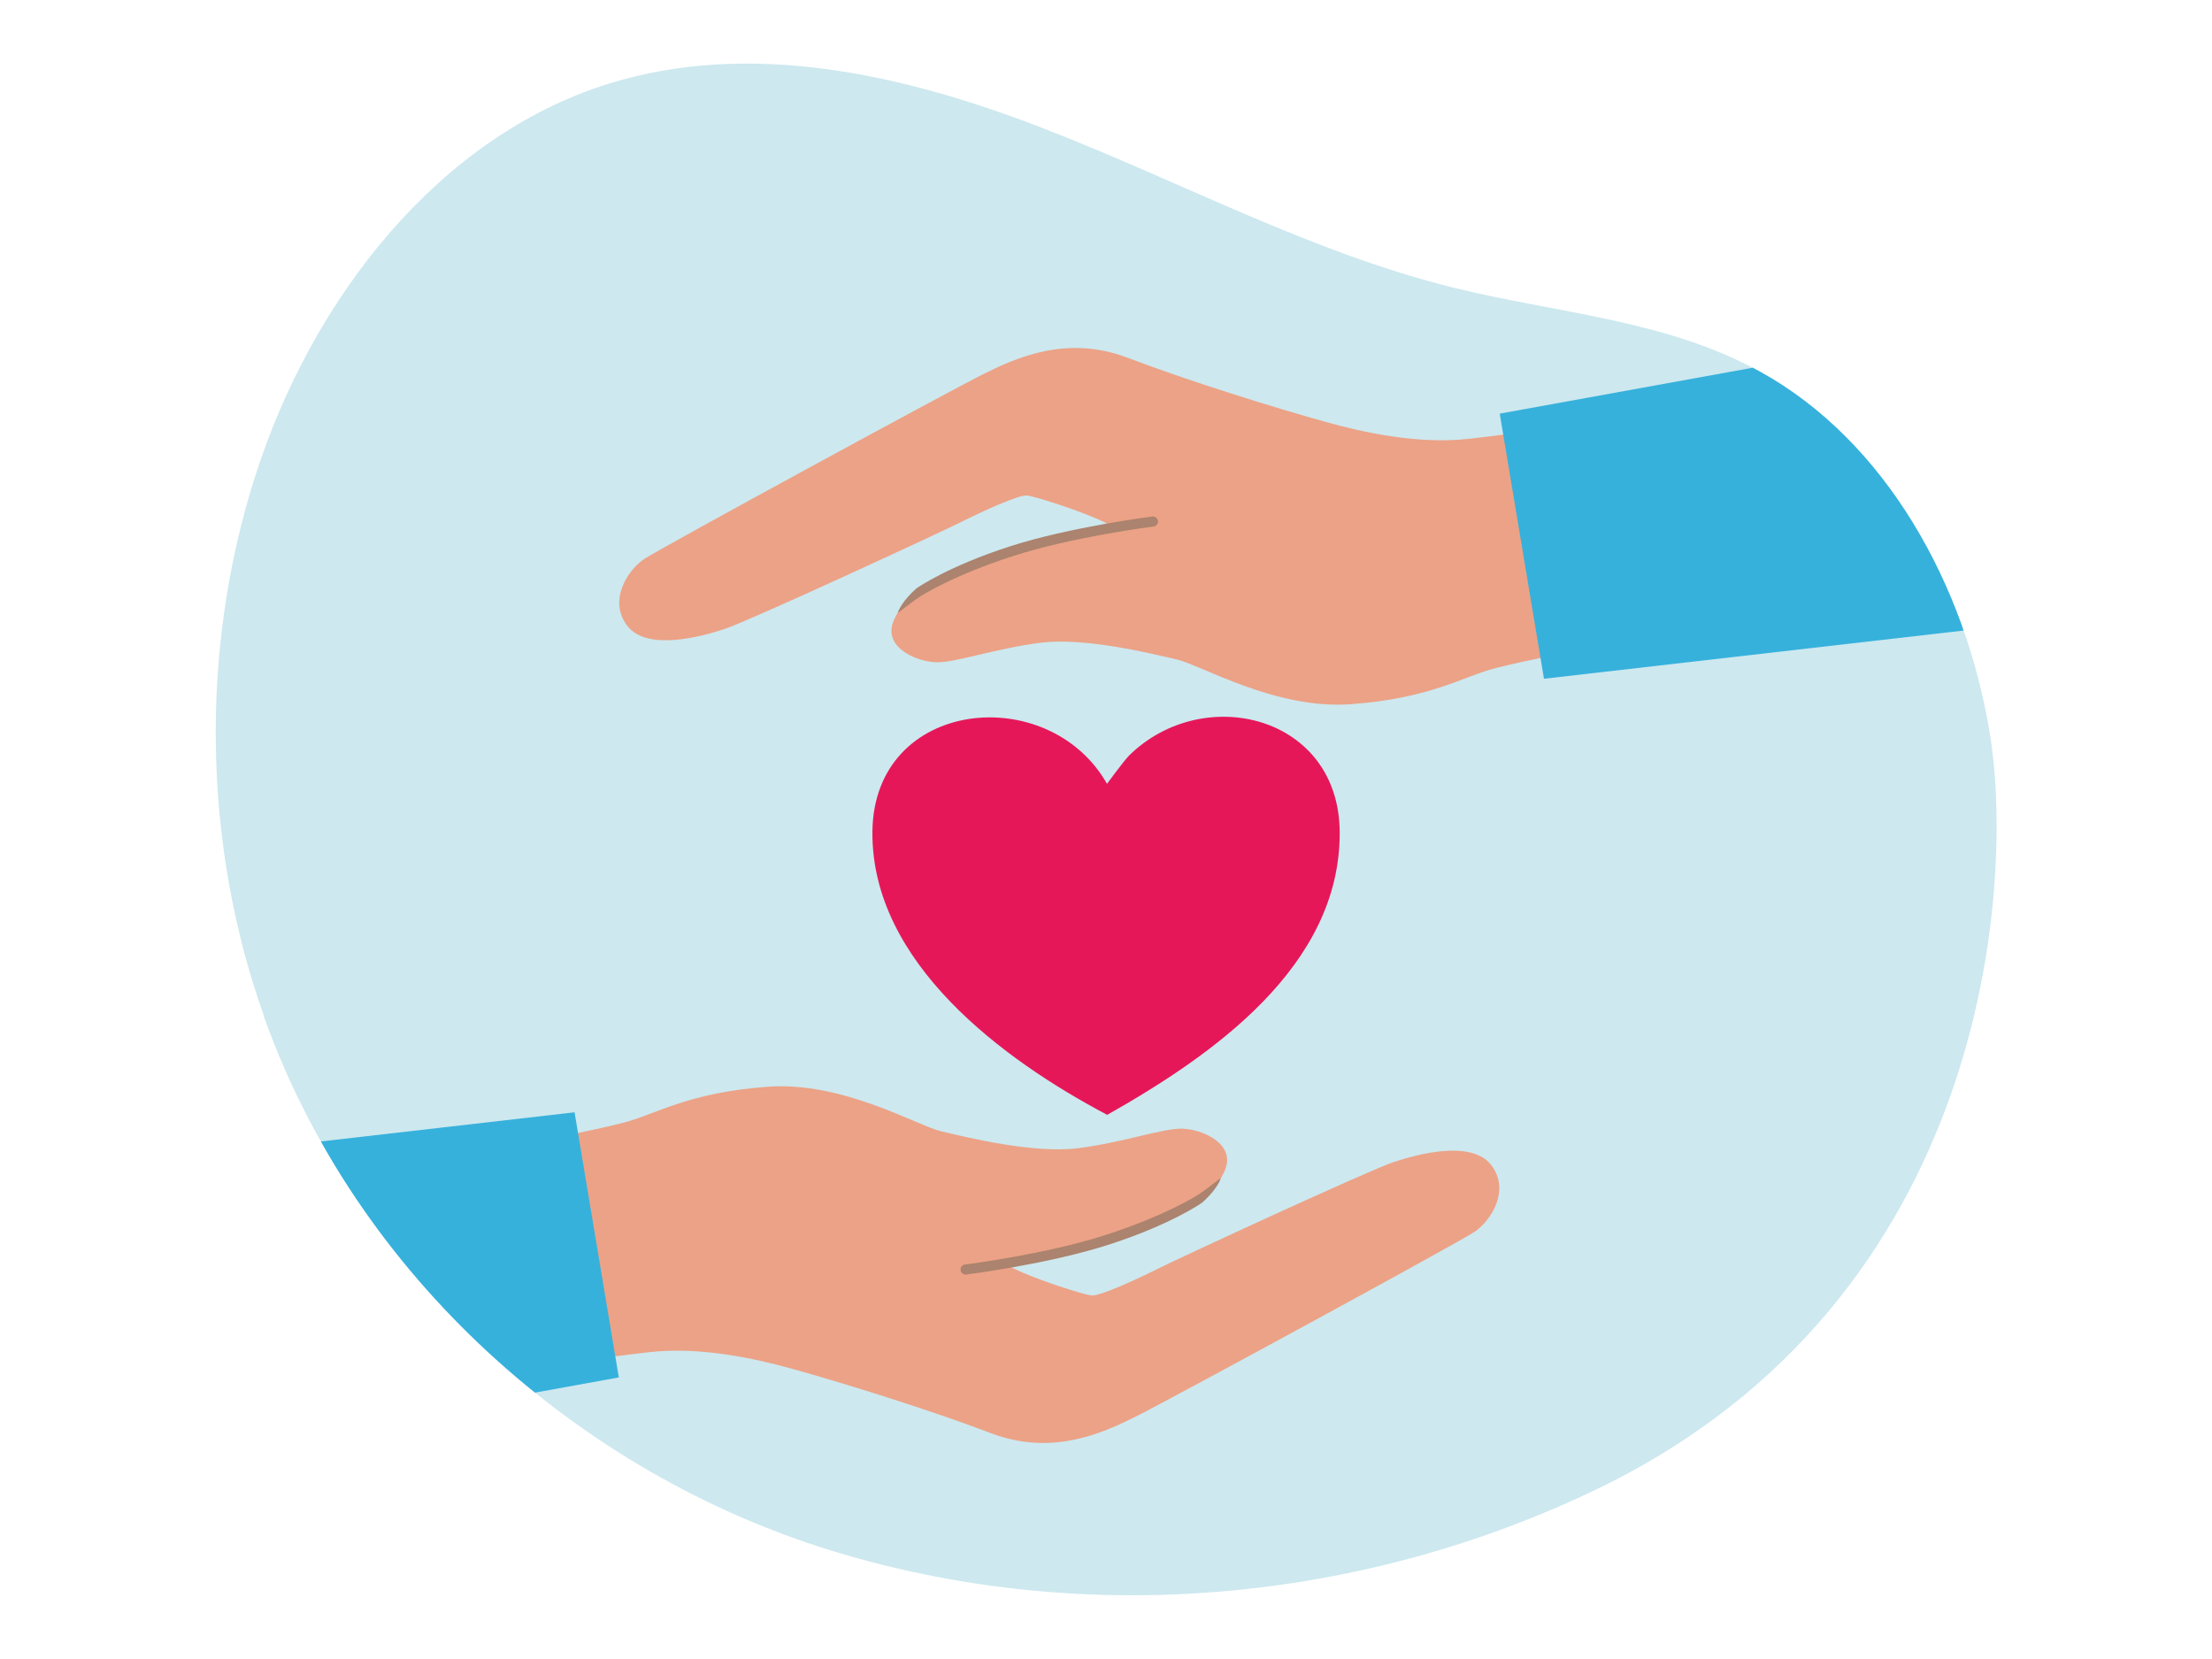
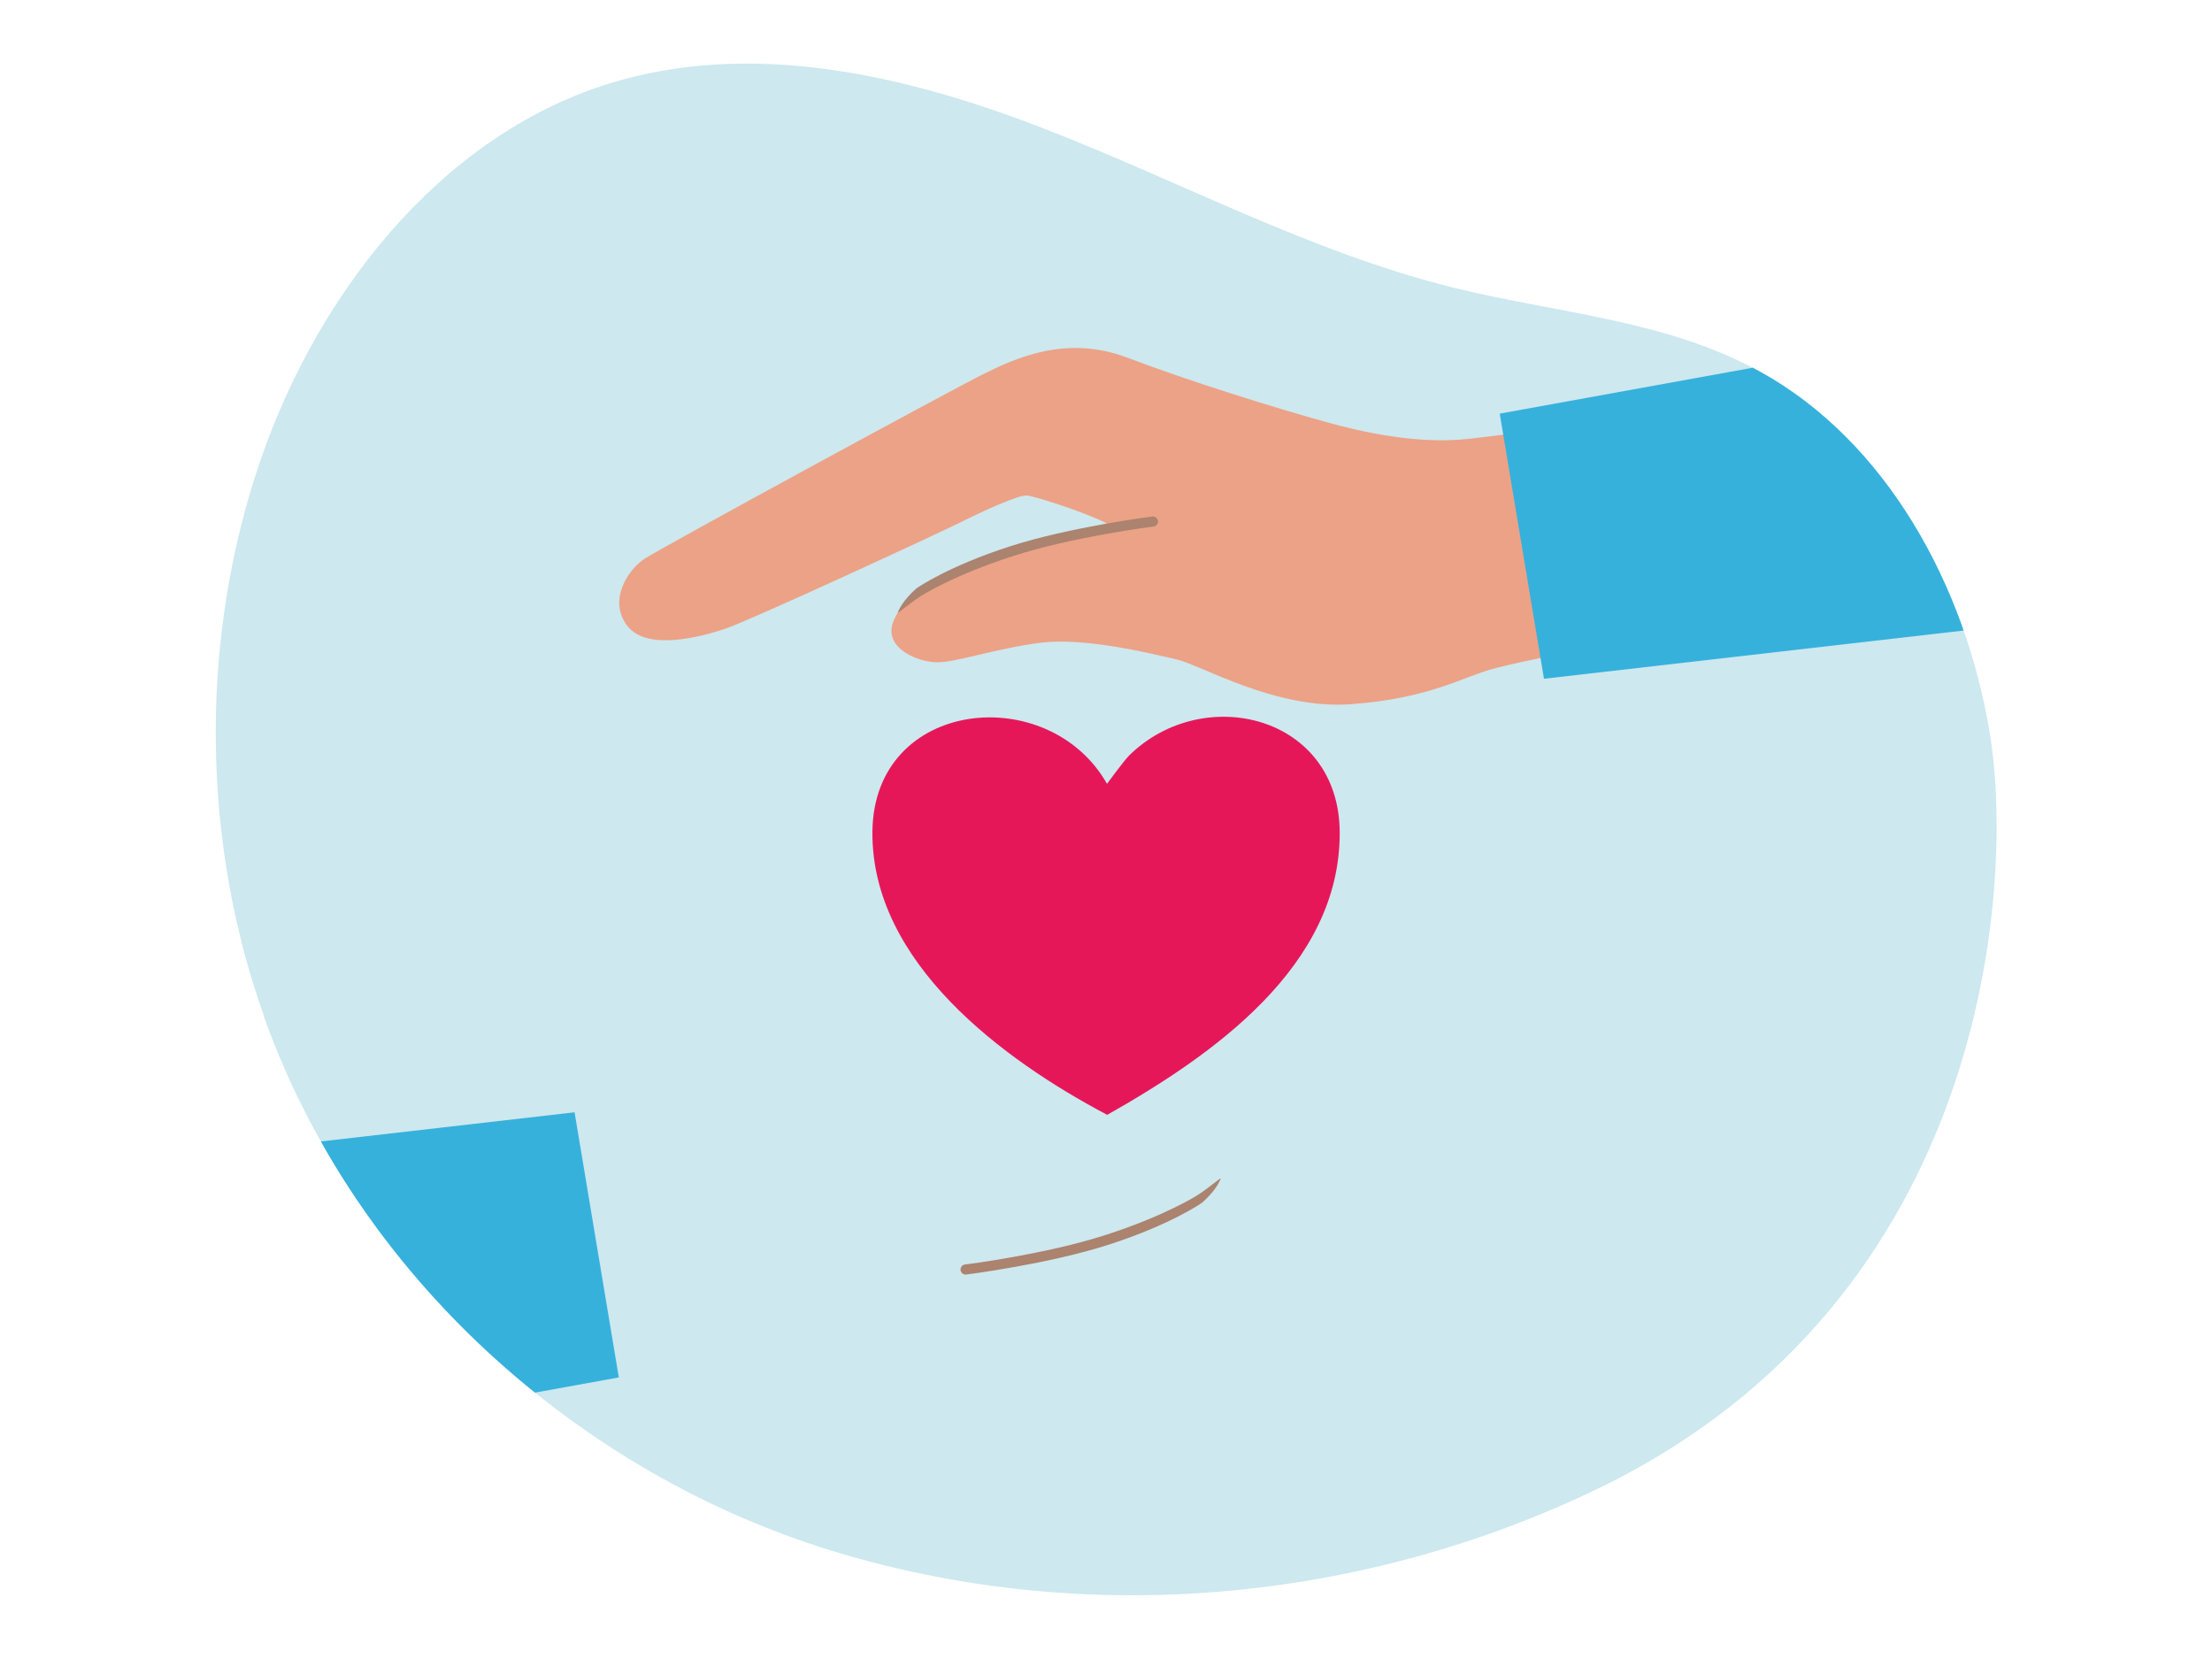
<svg xmlns="http://www.w3.org/2000/svg" id="Ebene_1" data-name="Ebene 1" width="200" height="150" viewBox="0 0 200 150">
  <defs>
    <style>
      .cls-1 {
        fill: #eca286;
      }

      .cls-2 {
        fill: #36b1dc;
      }

      .cls-3 {
        fill: #cde8ef;
      }

      .cls-4 {
        fill: #e61759;
      }

      .cls-5 {
        fill: none;
      }

      .cls-6 {
        fill: #ab836e;
      }

      .cls-7 {
        clip-path: url(#clippath);
      }
    </style>
    <clipPath id="clippath">
      <path class="cls-5" d="M23.86,91.91c8.41,23.59,28.59,41.29,51.28,48.28,3.08.95,6.21,1.73,9.36,2.34,13.36,2.6,27.26,2.2,40.54-1,6.68-1.61,13.19-3.92,19.41-6.92,35.59-17.18,37.67-54.88,35.46-68.31-2.21-13.44-9.41-26.41-20.74-32.68-8.5-4.7-18.39-5.3-27.71-7.6-12.94-3.19-24.92-9.72-37.42-14.53-12.5-4.81-26.26-7.89-39.01-3.92-15.32,4.77-26.79,19.32-31.95,35.46-5.03,15.73-4.74,33.34.8,48.87Z" />
    </clipPath>
  </defs>
  <g class="cls-7">
    <path class="cls-3" d="M23.86,91.91c8.41,23.59,28.59,41.29,51.28,48.28,3.08.95,6.21,1.73,9.36,2.34,13.36,2.6,27.26,2.2,40.54-1,6.68-1.61,13.19-3.92,19.41-6.92,35.59-17.18,37.67-54.88,35.46-68.31-2.21-13.44-9.41-26.41-20.74-32.68-8.5-4.7-18.39-5.3-27.71-7.6-12.94-3.19-24.92-9.72-37.42-14.53-12.5-4.81-26.26-7.89-39.01-3.92-15.32,4.77-26.79,19.32-31.95,35.46-5.03,15.73-4.74,33.34.8,48.87Z" />
    <g>
      <g>
-         <path class="cls-1" d="M50.45,102.8s2.78-.51,5.81-1.26c3.03-.76,5.83-2.74,13.14-3.28,6.82-.51,13.55,3.54,15.74,4.04,2.19.51,8.26,2.02,12.3,1.52,4.04-.51,7.58-1.77,9.35-1.77s4.8,1.26,4.04,3.54c-.76,2.27-3.79,4.29-6.06,5.05-2.27.76-10.13,2.58-11.13,2.8-1,.23-3.02.73-2.01,1.24,1.93.97,6.32,2.38,7.07,2.45s4.04-1.44,6.06-2.45,18.95-8.84,21.22-9.6c2.27-.76,7.07-2.02,8.84.25s0,5.05-1.52,6.06c-1.52,1.01-27.54,15.16-30.57,16.67-3.03,1.52-7.63,3.62-13.14,1.52-5.51-2.1-13.39-4.55-17.94-5.81-3.44-.96-8.34-2.02-12.88-1.52-4.55.51-7.33,1.01-7.33,1.01l-2.53-19.96,1.52-.51Z" />
        <path class="cls-2" d="M51.95,100.57L-.02,106.54c4.31,9.58,17.23,20.92,22.36,24.1l33.61-6.1-4-23.97Z" />
        <path class="cls-6" d="M87.31,115.24c-.23,0-.43-.17-.46-.4-.03-.25.15-.48.4-.51.07,0,7.38-.93,12.78-2.69,5.37-1.74,8.18-3.54,8.21-3.56.96-.6,2.14-1.63,2.12-1.52-.05.25-.53,1.18-1.66,2.17-.11.09-2.88,2-8.4,3.79-5.49,1.78-12.88,2.71-12.95,2.72-.02,0-.04,0-.06,0Z" />
      </g>
      <g>
        <path class="cls-1" d="M141.1,59.13s-2.78.51-5.81,1.26c-3.03.76-5.83,2.74-13.14,3.28-6.82.51-13.55-3.54-15.74-4.04-2.19-.51-8.26-2.02-12.3-1.52-4.04.51-7.58,1.77-9.35,1.77s-4.8-1.26-4.04-3.54c.76-2.27,3.79-4.29,6.06-5.05,2.27-.76,10.13-2.58,11.13-2.8,1-.23,3.02-.73,2.01-1.24-1.93-.97-6.32-2.38-7.07-2.45s-4.04,1.44-6.06,2.45-18.95,8.84-21.22,9.6c-2.27.76-7.07,2.02-8.84-.25-1.77-2.27,0-5.05,1.52-6.06,1.52-1.01,27.54-15.16,30.57-16.67,3.03-1.52,7.63-3.62,13.14-1.52,5.51,2.1,13.39,4.55,17.94,5.81,3.44.96,8.34,2.02,12.88,1.52,4.55-.51,7.33-1.01,7.33-1.01l2.53,19.96-1.52.51Z" />
        <path class="cls-2" d="M139.6,61.37l51.97-5.97c-4.31-9.58-17.23-20.92-22.36-24.1l-33.61,6.1,4,23.97Z" />
        <path class="cls-6" d="M104.24,46.7c.23,0,.43.17.46.4.03.25-.15.48-.4.51-.07,0-7.38.93-12.78,2.69-5.37,1.74-8.18,3.54-8.21,3.56-.96.6-2.14,1.63-2.12,1.52.05-.25.53-1.18,1.66-2.17.11-.09,2.88-2,8.4-3.79,5.49-1.78,12.88-2.71,12.95-2.72.02,0,.04,0,.06,0Z" />
      </g>
    </g>
    <path class="cls-4" d="M100.09,70.87s1.54-2.1,2-2.56c6.7-6.6,18.97-3.64,19.04,6.91.08,12.17-11.57,20.23-21.02,25.58-9.4-4.96-21.32-13.76-21.23-25.58.1-12.1,15.94-13.66,21.21-4.35Z" />
  </g>
</svg>